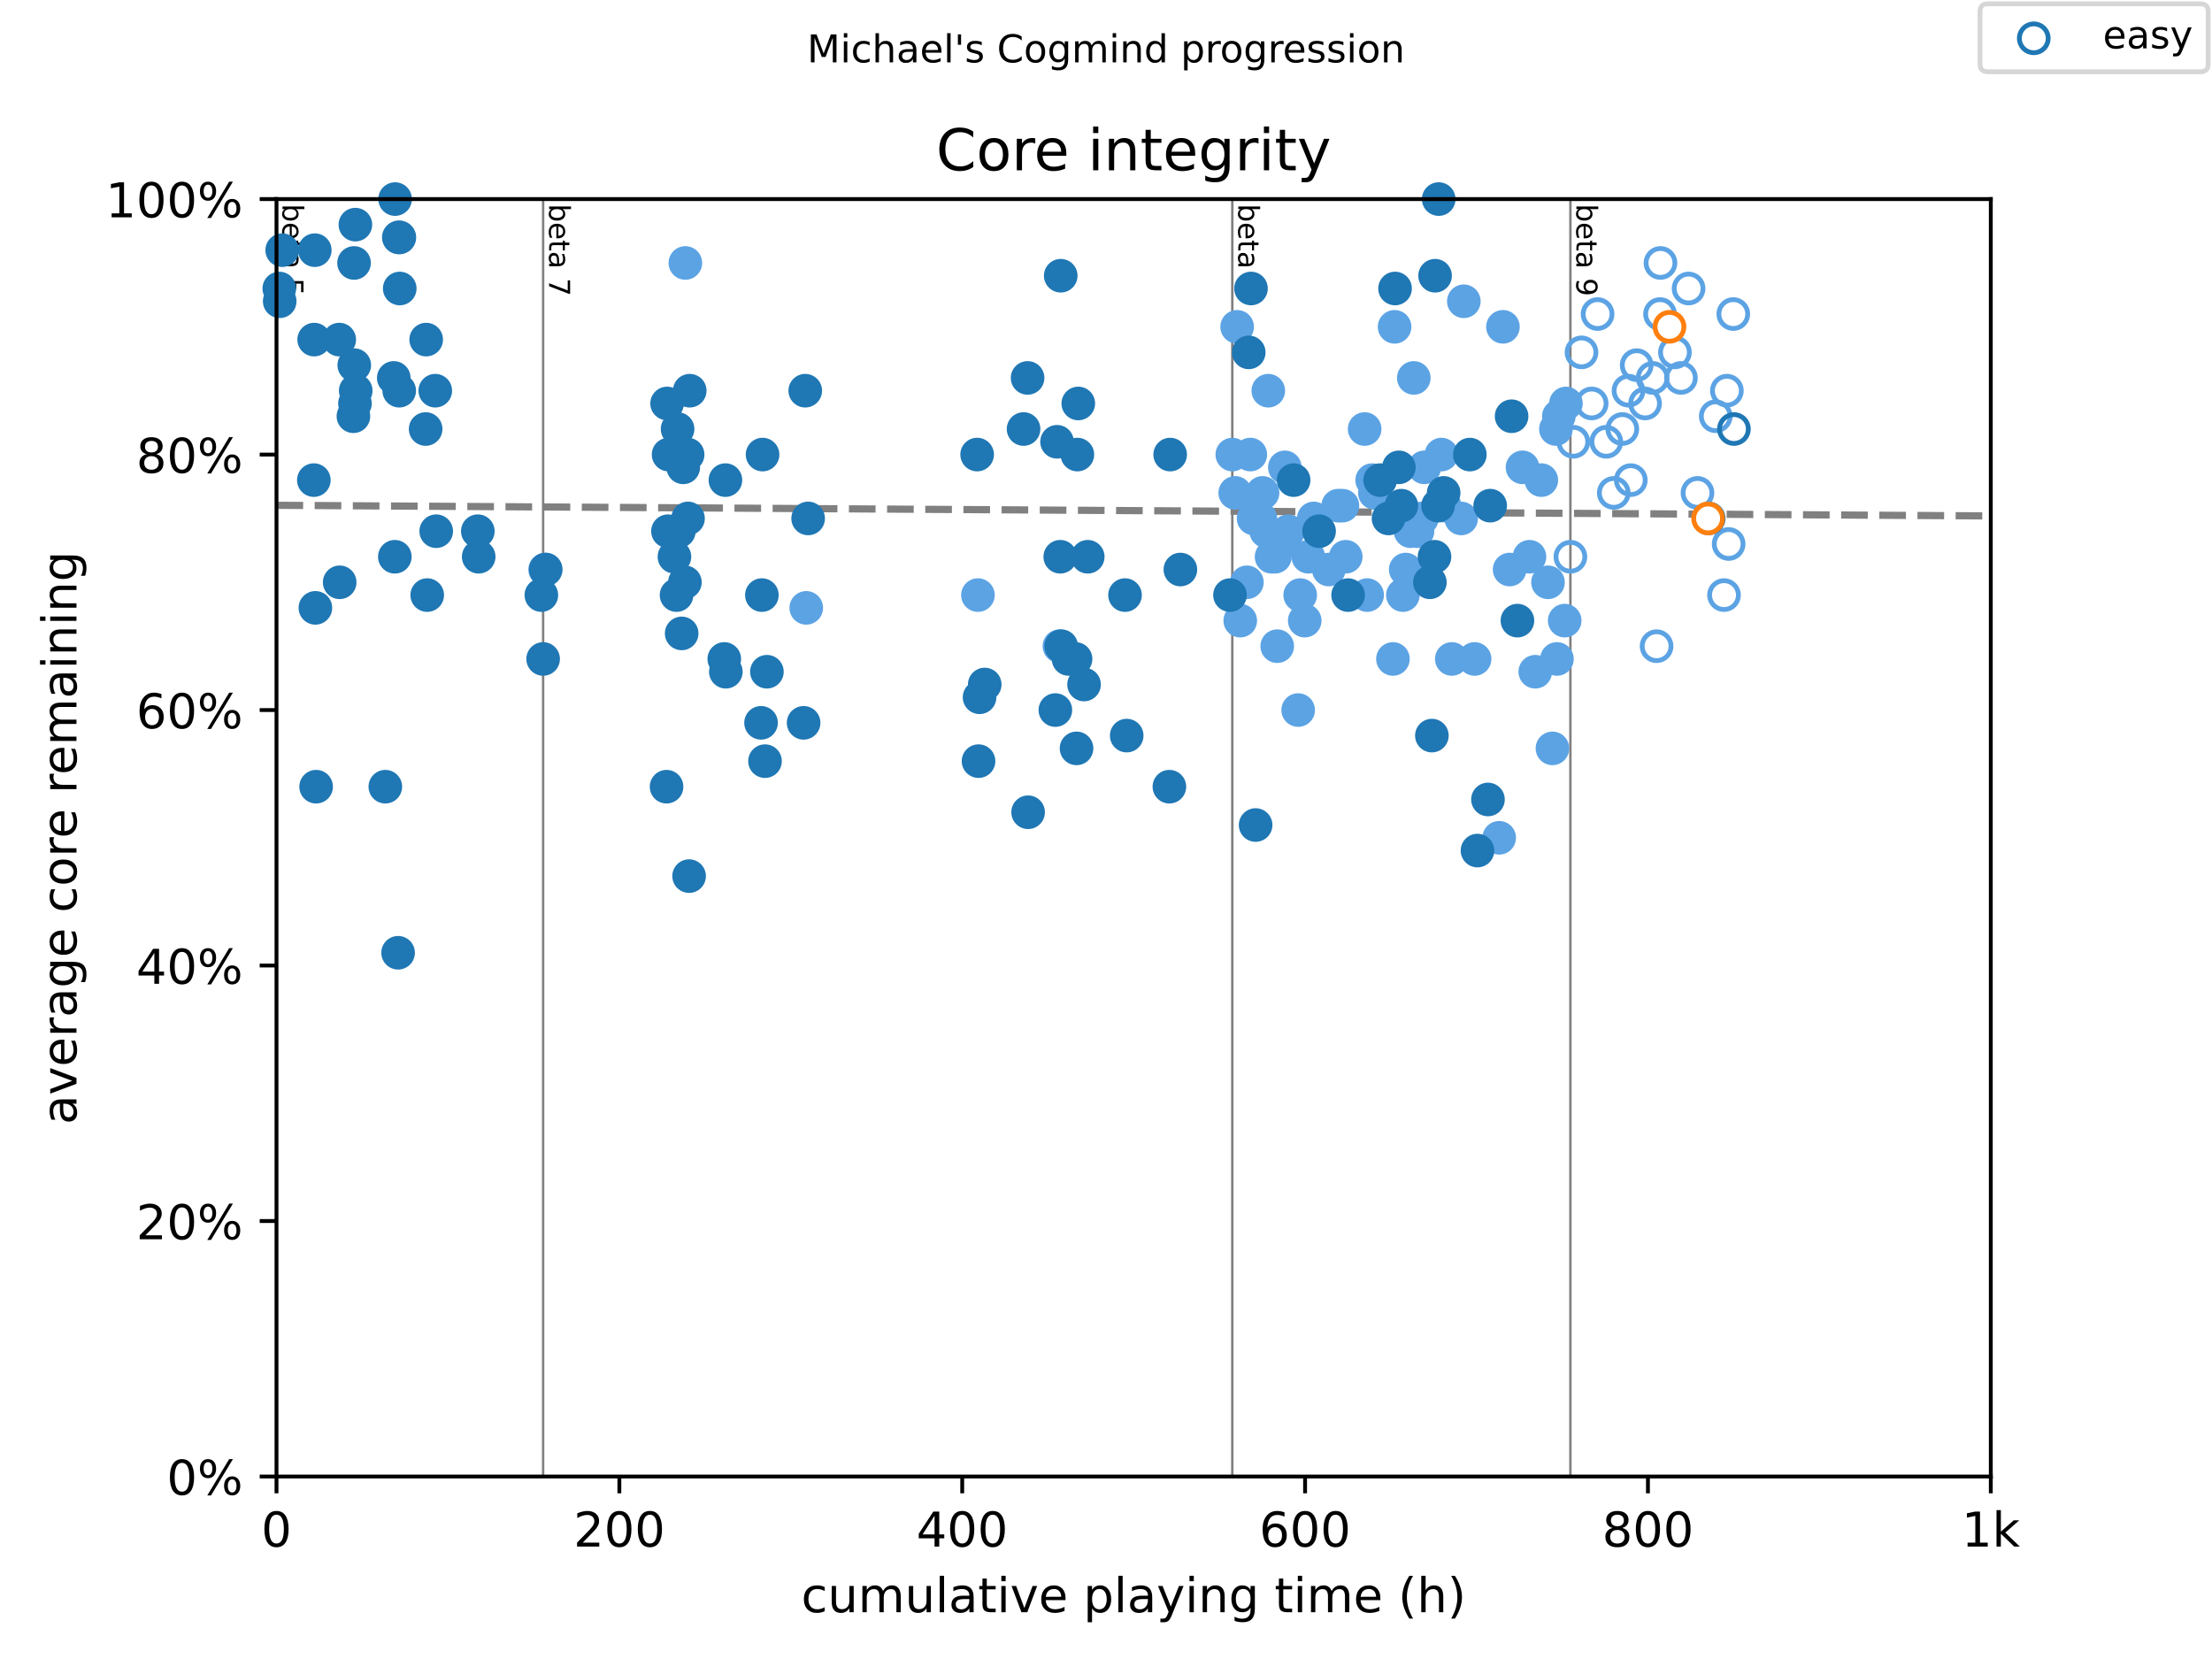
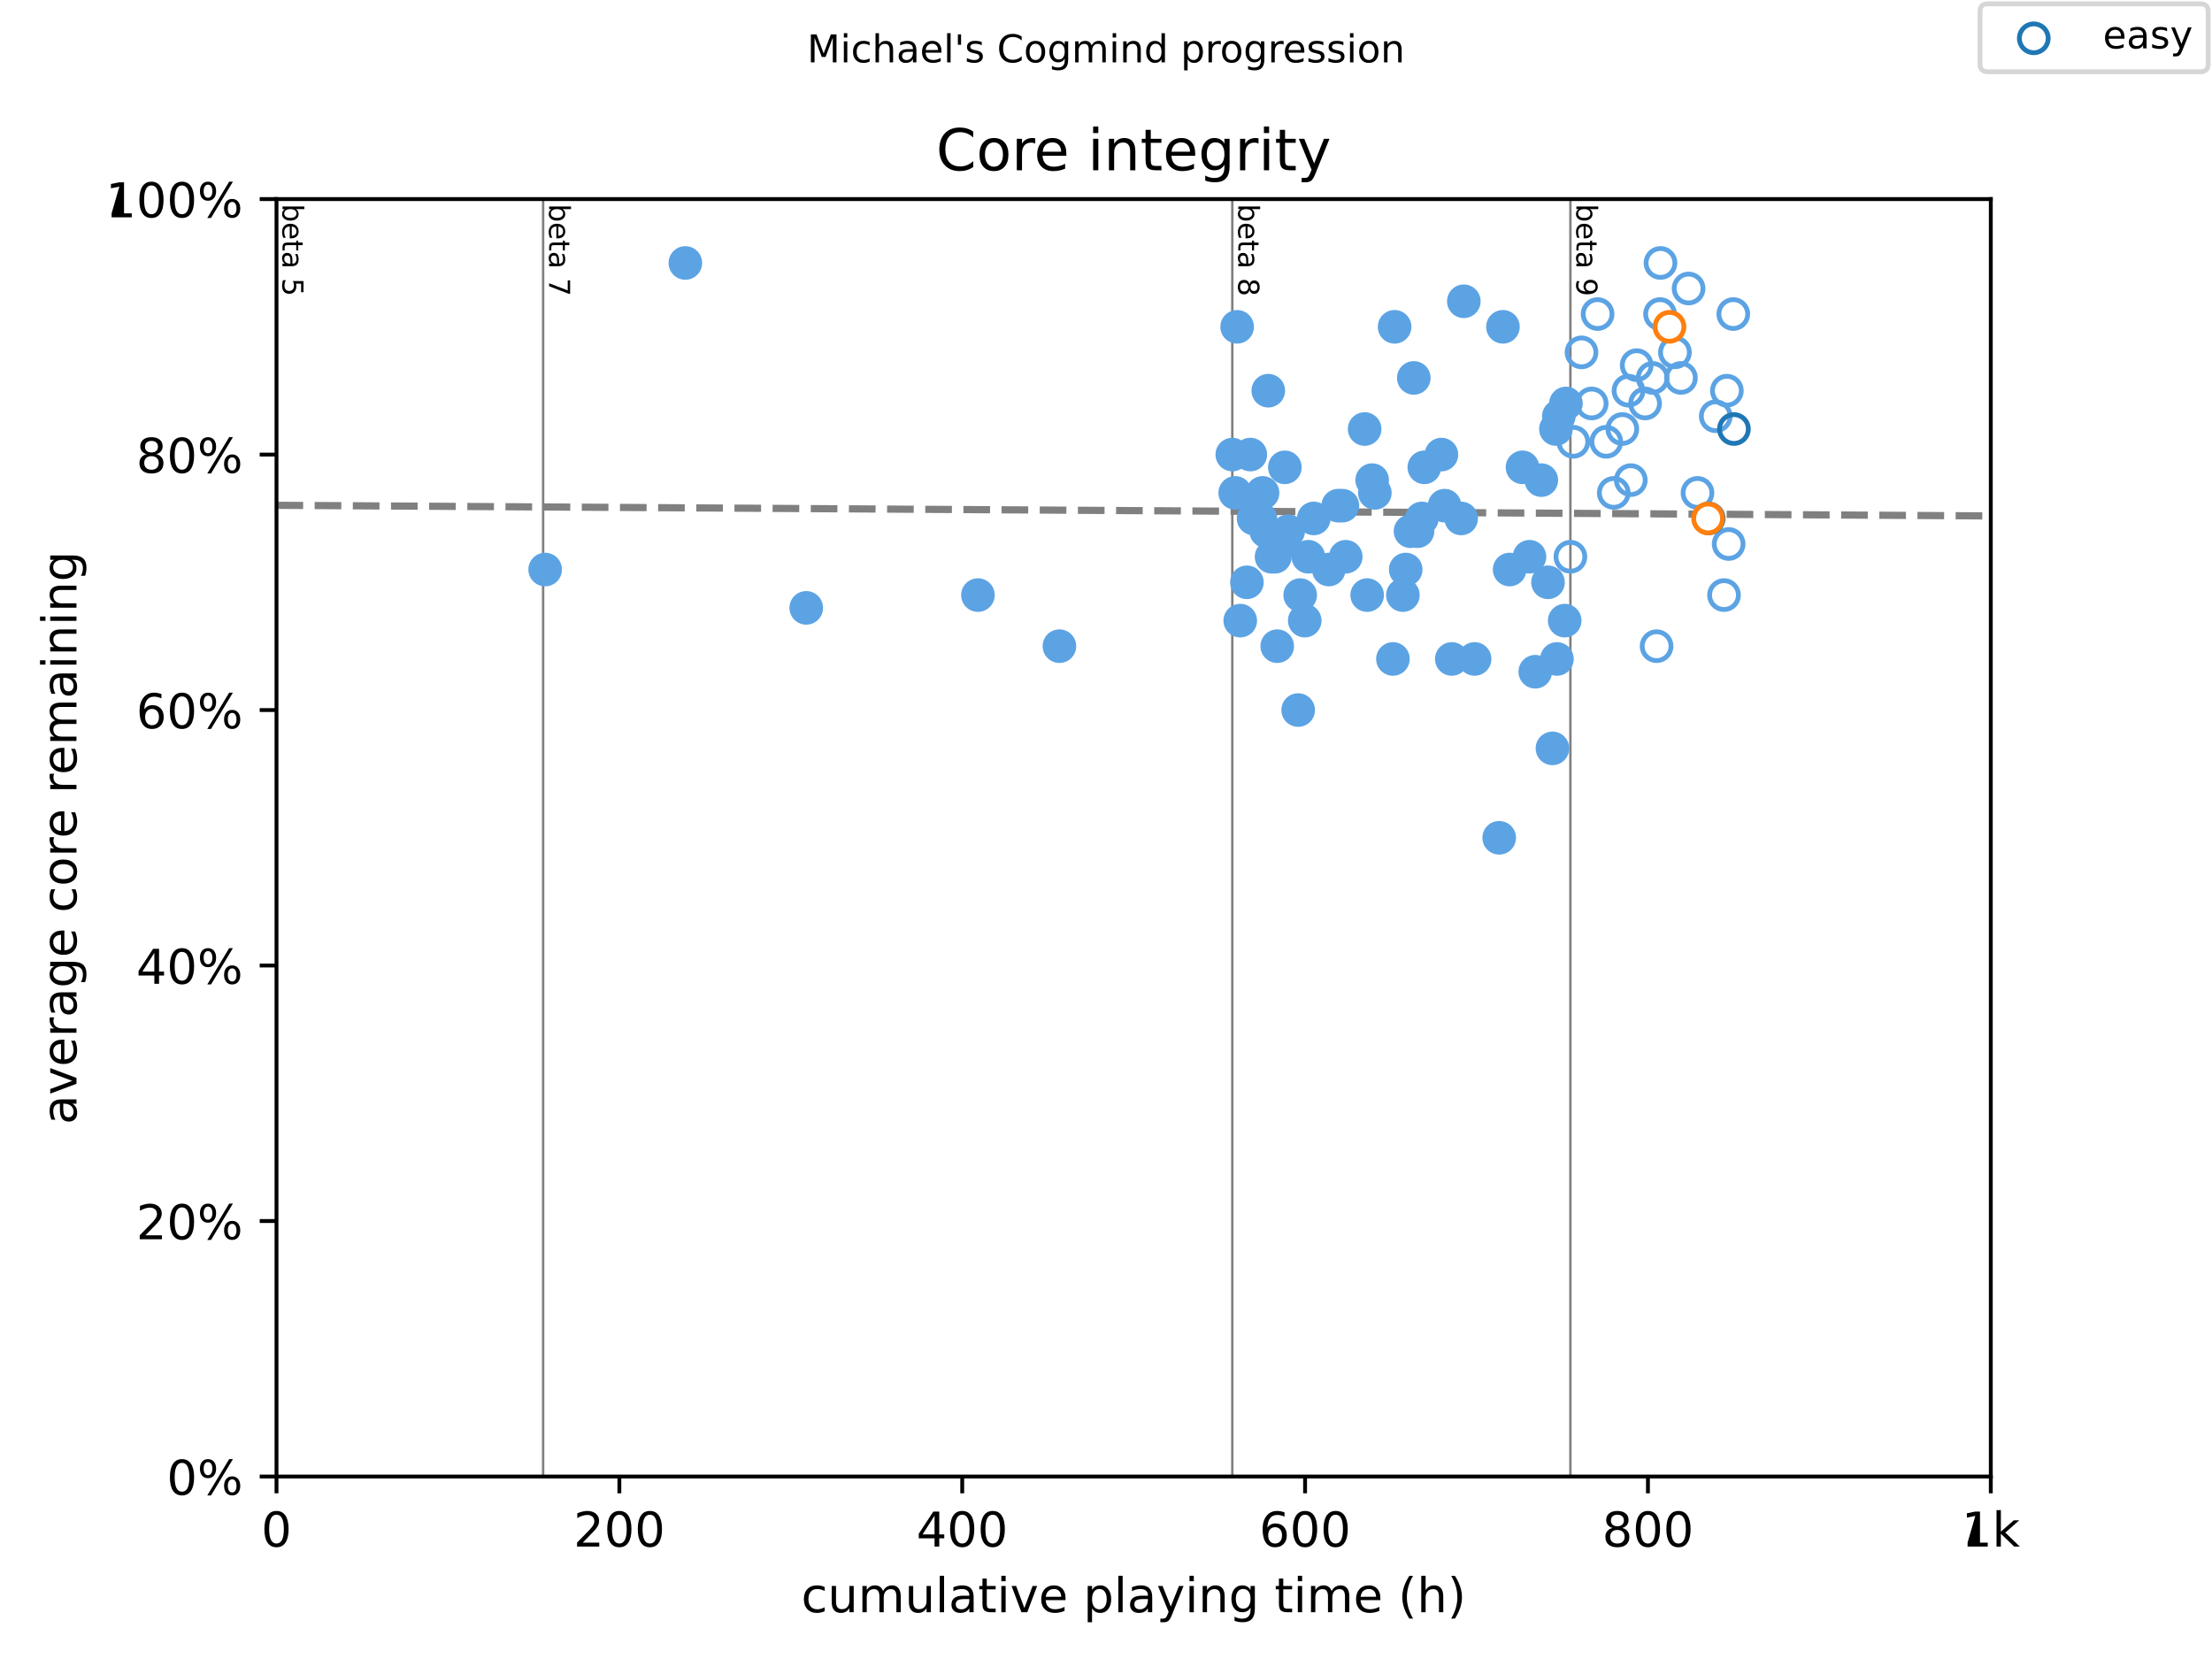
<svg xmlns="http://www.w3.org/2000/svg" xmlns:xlink="http://www.w3.org/1999/xlink" height="345.6pt" version="1.1" viewBox="0 0 460.8 345.6" width="460.8pt">
  <defs>
    <style type="text/css">
*{stroke-linecap:butt;stroke-linejoin:round;}
  </style>
  </defs>
  <g id="figure_1">
    <g id="patch_1">
      <path d="M 0 345.6  L 460.8 345.6  L 460.8 0  L 0 0  z " style="fill:#ffffff;" />
    </g>
    <g id="axes_1">
      <g id="patch_2">
        <path d="M 57.6 307.584  L 414.72 307.584  L 414.72 41.472  L 57.6 41.472  z " style="fill:#ffffff;" />
      </g>
      <g id="line2d_1">
        <path clip-path="url(#p21614b91d4)" d="M 57.6 105.263  L 414.72 107.479  " style="fill:none;stroke:#808080;stroke-dasharray:5.55,2.4;stroke-dashoffset:0;stroke-width:1.5;" />
      </g>
      <g id="line2d_2">
        <path clip-path="url(#p21614b91d4)" d="M 113.144 307.584  L 113.144 41.472  " style="fill:none;stroke:#808080;stroke-linecap:square;stroke-width:0.5;" />
      </g>
      <g id="line2d_3">
        <path clip-path="url(#p21614b91d4)" d="M 256.712 307.584  L 256.712 41.472  " style="fill:none;stroke:#808080;stroke-linecap:square;stroke-width:0.5;" />
      </g>
      <g id="line2d_4">
        <path clip-path="url(#p21614b91d4)" d="M 327.143 307.584  L 327.143 41.472  " style="fill:none;stroke:#808080;stroke-linecap:square;stroke-width:0.5;" />
      </g>
      <g id="text_1">
        <defs>
          <path d="M 48.688 27.297  Q 48.688 37.203 44.609 42.844  Q 40.531 48.484 33.406 48.484  Q 26.266 48.484 22.188 42.844  Q 18.109 37.203 18.109 27.297  Q 18.109 17.391 22.188 11.75  Q 26.266 6.109 33.406 6.109  Q 40.531 6.109 44.609 11.75  Q 48.688 17.391 48.688 27.297  z M 18.109 46.391  Q 20.953 51.266 25.266 53.625  Q 29.594 56 35.594 56  Q 45.562 56 51.781 48.094  Q 58.016 40.188 58.016 27.297  Q 58.016 14.406 51.781 6.484  Q 45.562 -1.422 35.594 -1.422  Q 29.594 -1.422 25.266 0.953  Q 20.953 3.328 18.109 8.203  L 18.109 0  L 9.078 0  L 9.078 75.984  L 18.109 75.984  z " id="DejaVuSans-98" />
          <path d="M 56.203 29.594  L 56.203 25.203  L 14.891 25.203  Q 15.484 15.922 20.484 11.062  Q 25.484 6.203 34.422 6.203  Q 39.594 6.203 44.453 7.469  Q 49.312 8.734 54.109 11.281  L 54.109 2.781  Q 49.266 0.734 44.188 -0.344  Q 39.109 -1.422 33.891 -1.422  Q 20.797 -1.422 13.156 6.188  Q 5.516 13.812 5.516 26.812  Q 5.516 40.234 12.766 48.109  Q 20.016 56 32.328 56  Q 43.359 56 49.781 48.891  Q 56.203 41.797 56.203 29.594  z M 47.219 32.234  Q 47.125 39.594 43.094 43.984  Q 39.062 48.391 32.422 48.391  Q 24.906 48.391 20.391 44.141  Q 15.875 39.891 15.188 32.172  z " id="DejaVuSans-101" />
          <path d="M 18.312 70.219  L 18.312 54.688  L 36.812 54.688  L 36.812 47.703  L 18.312 47.703  L 18.312 18.016  Q 18.312 11.328 20.141 9.422  Q 21.969 7.516 27.594 7.516  L 36.812 7.516  L 36.812 0  L 27.594 0  Q 17.188 0 13.234 3.875  Q 9.281 7.766 9.281 18.016  L 9.281 47.703  L 2.688 47.703  L 2.688 54.688  L 9.281 54.688  L 9.281 70.219  z " id="DejaVuSans-116" />
          <path d="M 34.281 27.484  Q 23.391 27.484 19.188 25  Q 14.984 22.516 14.984 16.5  Q 14.984 11.719 18.141 8.906  Q 21.297 6.109 26.703 6.109  Q 34.188 6.109 38.703 11.406  Q 43.219 16.703 43.219 25.484  L 43.219 27.484  z M 52.203 31.203  L 52.203 0  L 43.219 0  L 43.219 8.297  Q 40.141 3.328 35.547 0.953  Q 30.953 -1.422 24.312 -1.422  Q 15.922 -1.422 10.953 3.297  Q 6 8.016 6 15.922  Q 6 25.141 12.172 29.828  Q 18.359 34.516 30.609 34.516  L 43.219 34.516  L 43.219 35.406  Q 43.219 41.609 39.141 45  Q 35.062 48.391 27.688 48.391  Q 23 48.391 18.547 47.266  Q 14.109 46.141 10.016 43.891  L 10.016 52.203  Q 14.938 54.109 19.578 55.047  Q 24.219 56 28.609 56  Q 40.484 56 46.344 49.844  Q 52.203 43.703 52.203 31.203  z " id="DejaVuSans-97" />
          <path id="DejaVuSans-32" />
          <path d="M 10.797 72.906  L 49.516 72.906  L 49.516 64.594  L 19.828 64.594  L 19.828 46.734  Q 21.969 47.469 24.109 47.828  Q 26.266 48.188 28.422 48.188  Q 40.625 48.188 47.75 41.5  Q 54.891 34.812 54.891 23.391  Q 54.891 11.625 47.562 5.094  Q 40.234 -1.422 26.906 -1.422  Q 22.312 -1.422 17.547 -0.641  Q 12.797 0.141 7.719 1.703  L 7.719 11.625  Q 12.109 9.234 16.797 8.062  Q 21.484 6.891 26.703 6.891  Q 35.156 6.891 40.078 11.328  Q 45.016 15.766 45.016 23.391  Q 45.016 31 40.078 35.438  Q 35.156 39.891 26.703 39.891  Q 22.75 39.891 18.812 39.016  Q 14.891 38.141 10.797 36.281  z " id="DejaVuSans-53" />
        </defs>
        <g transform="translate(58.848 42.472)rotate(-270)scale(0.06 -0.06)">
          <use xlink:href="#DejaVuSans-98" />
          <use x="63.477" xlink:href="#DejaVuSans-101" />
          <use x="125" xlink:href="#DejaVuSans-116" />
          <use x="164.209" xlink:href="#DejaVuSans-97" />
          <use x="225.488" xlink:href="#DejaVuSans-32" />
          <use x="257.275" xlink:href="#DejaVuSans-53" />
        </g>
      </g>
      <g id="text_2">
        <defs>
          <path d="M 8.203 72.906  L 55.078 72.906  L 55.078 68.703  L 28.609 0  L 18.312 0  L 43.219 64.594  L 8.203 64.594  z " id="DejaVuSans-55" />
        </defs>
        <g transform="translate(114.392 42.472)rotate(-270)scale(0.06 -0.06)">
          <use xlink:href="#DejaVuSans-98" />
          <use x="63.477" xlink:href="#DejaVuSans-101" />
          <use x="125" xlink:href="#DejaVuSans-116" />
          <use x="164.209" xlink:href="#DejaVuSans-97" />
          <use x="225.488" xlink:href="#DejaVuSans-32" />
          <use x="257.275" xlink:href="#DejaVuSans-55" />
        </g>
      </g>
      <g id="text_3">
        <defs>
          <path d="M 31.781 34.625  Q 24.75 34.625 20.719 30.859  Q 16.703 27.094 16.703 20.516  Q 16.703 13.922 20.719 10.156  Q 24.75 6.391 31.781 6.391  Q 38.812 6.391 42.859 10.172  Q 46.922 13.969 46.922 20.516  Q 46.922 27.094 42.891 30.859  Q 38.875 34.625 31.781 34.625  z M 21.922 38.812  Q 15.578 40.375 12.031 44.719  Q 8.5 49.078 8.5 55.328  Q 8.5 64.062 14.719 69.141  Q 20.953 74.219 31.781 74.219  Q 42.672 74.219 48.875 69.141  Q 55.078 64.062 55.078 55.328  Q 55.078 49.078 51.531 44.719  Q 48 40.375 41.703 38.812  Q 48.828 37.156 52.797 32.312  Q 56.781 27.484 56.781 20.516  Q 56.781 9.906 50.312 4.234  Q 43.844 -1.422 31.781 -1.422  Q 19.734 -1.422 13.25 4.234  Q 6.781 9.906 6.781 20.516  Q 6.781 27.484 10.781 32.312  Q 14.797 37.156 21.922 38.812  z M 18.312 54.391  Q 18.312 48.734 21.844 45.562  Q 25.391 42.391 31.781 42.391  Q 38.141 42.391 41.719 45.562  Q 45.312 48.734 45.312 54.391  Q 45.312 60.062 41.719 63.234  Q 38.141 66.406 31.781 66.406  Q 25.391 66.406 21.844 63.234  Q 18.312 60.062 18.312 54.391  z " id="DejaVuSans-56" />
        </defs>
        <g transform="translate(257.96 42.472)rotate(-270)scale(0.06 -0.06)">
          <use xlink:href="#DejaVuSans-98" />
          <use x="63.477" xlink:href="#DejaVuSans-101" />
          <use x="125" xlink:href="#DejaVuSans-116" />
          <use x="164.209" xlink:href="#DejaVuSans-97" />
          <use x="225.488" xlink:href="#DejaVuSans-32" />
          <use x="257.275" xlink:href="#DejaVuSans-56" />
        </g>
      </g>
      <g id="text_4">
        <defs>
          <path d="M 10.984 1.516  L 10.984 10.5  Q 14.703 8.734 18.5 7.812  Q 22.312 6.891 25.984 6.891  Q 35.75 6.891 40.891 13.453  Q 46.047 20.016 46.781 33.406  Q 43.953 29.203 39.594 26.953  Q 35.25 24.703 29.984 24.703  Q 19.047 24.703 12.672 31.312  Q 6.297 37.938 6.297 49.422  Q 6.297 60.641 12.938 67.422  Q 19.578 74.219 30.609 74.219  Q 43.266 74.219 49.922 64.516  Q 56.594 54.828 56.594 36.375  Q 56.594 19.141 48.406 8.859  Q 40.234 -1.422 26.422 -1.422  Q 22.703 -1.422 18.891 -0.688  Q 15.094 0.047 10.984 1.516  z M 30.609 32.422  Q 37.25 32.422 41.125 36.953  Q 45.016 41.5 45.016 49.422  Q 45.016 57.281 41.125 61.844  Q 37.25 66.406 30.609 66.406  Q 23.969 66.406 20.094 61.844  Q 16.219 57.281 16.219 49.422  Q 16.219 41.5 20.094 36.953  Q 23.969 32.422 30.609 32.422  z " id="DejaVuSans-57" />
        </defs>
        <g transform="translate(328.391 42.472)rotate(-270)scale(0.06 -0.06)">
          <use xlink:href="#DejaVuSans-98" />
          <use x="63.477" xlink:href="#DejaVuSans-101" />
          <use x="125" xlink:href="#DejaVuSans-116" />
          <use x="164.209" xlink:href="#DejaVuSans-97" />
          <use x="225.488" xlink:href="#DejaVuSans-32" />
          <use x="257.275" xlink:href="#DejaVuSans-57" />
        </g>
      </g>
      <g id="PathCollection_1">
        <defs>
          <path d="M 0 3  C 0.796 3 1.559 2.684 2.121 2.121  C 2.684 1.559 3 0.796 3 0  C 3 -0.796 2.684 -1.559 2.121 -2.121  C 1.559 -2.684 0.796 -3 0 -3  C -0.796 -3 -1.559 -2.684 -2.121 -2.121  C -2.684 -1.559 -3 -0.796 -3 0  C -3 0.796 -2.684 1.559 -2.121 2.121  C -1.559 2.684 -0.796 3 0 3  z " id="C0_0_95fc890cac" />
        </defs>
        <use style="fill:none;stroke:#5ca3e4;" x="327.143" xlink:href="#C0_0_95fc890cac" y="115.983" />
        <use style="fill:none;stroke:#5ca3e4;" x="327.757" xlink:href="#C0_0_95fc890cac" y="92.033" />
        <use style="fill:none;stroke:#5ca3e4;" x="329.458" xlink:href="#C0_0_95fc890cac" y="73.405" />
        <use style="fill:none;stroke:#5ca3e4;" x="331.577" xlink:href="#C0_0_95fc890cac" y="84.05" />
        <use style="fill:none;stroke:#5ca3e4;" x="332.809" xlink:href="#C0_0_95fc890cac" y="65.422" />
        <use style="fill:none;stroke:#5ca3e4;" x="334.618" xlink:href="#C0_0_95fc890cac" y="92.033" />
        <use style="fill:none;stroke:#5ca3e4;" x="336.176" xlink:href="#C0_0_95fc890cac" y="102.678" />
        <use style="fill:none;stroke:#5ca3e4;" x="337.959" xlink:href="#C0_0_95fc890cac" y="89.372" />
        <use style="fill:none;stroke:#5ca3e4;" x="339.247" xlink:href="#C0_0_95fc890cac" y="81.389" />
        <use style="fill:none;stroke:#5ca3e4;" x="339.723" xlink:href="#C0_0_95fc890cac" y="100.017" />
        <use style="fill:none;stroke:#5ca3e4;" x="340.951" xlink:href="#C0_0_95fc890cac" y="76.067" />
        <use style="fill:none;stroke:#5ca3e4;" x="342.703" xlink:href="#C0_0_95fc890cac" y="84.05" />
        <use style="fill:none;stroke:#5ca3e4;" x="344.277" xlink:href="#C0_0_95fc890cac" y="78.728" />
        <use style="fill:none;stroke:#5ca3e4;" x="345.1" xlink:href="#C0_0_95fc890cac" y="134.611" />
        <use style="fill:none;stroke:#5ca3e4;" x="345.816" xlink:href="#C0_0_95fc890cac" y="65.422" />
        <use style="fill:none;stroke:#5ca3e4;" x="345.909" xlink:href="#C0_0_95fc890cac" y="54.778" />
        <use style="fill:none;stroke:#5ca3e4;" x="348.922" xlink:href="#C0_0_95fc890cac" y="73.405" />
        <use style="fill:none;stroke:#5ca3e4;" x="350.17" xlink:href="#C0_0_95fc890cac" y="78.728" />
        <use style="fill:none;stroke:#5ca3e4;" x="351.767" xlink:href="#C0_0_95fc890cac" y="60.1" />
        <use style="fill:none;stroke:#5ca3e4;" x="353.618" xlink:href="#C0_0_95fc890cac" y="102.678" />
        <use style="fill:none;stroke:#5ca3e4;" x="357.421" xlink:href="#C0_0_95fc890cac" y="86.711" />
        <use style="fill:none;stroke:#5ca3e4;" x="359.142" xlink:href="#C0_0_95fc890cac" y="123.967" />
        <use style="fill:none;stroke:#5ca3e4;" x="359.741" xlink:href="#C0_0_95fc890cac" y="81.389" />
        <use style="fill:none;stroke:#5ca3e4;" x="360.111" xlink:href="#C0_0_95fc890cac" y="113.322" />
        <use style="fill:none;stroke:#5ca3e4;" x="361.076" xlink:href="#C0_0_95fc890cac" y="65.422" />
      </g>
      <g id="PathCollection_2">
        <defs>
          <path d="M 0 3  C 0.796 3 1.559 2.684 2.121 2.121  C 2.684 1.559 3 0.796 3 0  C 3 -0.796 2.684 -1.559 2.121 -2.121  C 1.559 -2.684 0.796 -3 0 -3  C -0.796 -3 -1.559 -2.684 -2.121 -2.121  C -2.684 -1.559 -3 -0.796 -3 0  C -3 0.796 -2.684 1.559 -2.121 2.121  C -1.559 2.684 -0.796 3 0 3  z " id="C1_0_f1b45b8cfa" />
        </defs>
        <use style="fill:none;stroke:#1f77b4;" x="355.957" xlink:href="#C1_0_f1b45b8cfa" y="108" />
        <use style="fill:none;stroke:#1f77b4;" x="361.208" xlink:href="#C1_0_f1b45b8cfa" y="89.372" />
      </g>
      <g id="PathCollection_3">
        <defs>
          <path d="M 0 3  C 0.796 3 1.559 2.684 2.121 2.121  C 2.684 1.559 3 0.796 3 0  C 3 -0.796 2.684 -1.559 2.121 -2.121  C 1.559 -2.684 0.796 -3 0 -3  C -0.796 -3 -1.559 -2.684 -2.121 -2.121  C -2.684 -1.559 -3 -0.796 -3 0  C -3 0.796 -2.684 1.559 -2.121 2.121  C -1.559 2.684 -0.796 3 0 3  z " id="m0e980fe764" style="stroke:#ff7f0e;" />
        </defs>
        <g>
          <use style="fill:#ffffff;stroke:#ff7f0e;" x="347.786" xlink:href="#m0e980fe764" y="68.083" />
          <use style="fill:#ffffff;stroke:#ff7f0e;" x="355.829" xlink:href="#m0e980fe764" y="108" />
        </g>
      </g>
      <g id="PathCollection_4">
        <defs>
          <path d="M 0 3  C 0.796 3 1.559 2.684 2.121 2.121  C 2.684 1.559 3 0.796 3 0  C 3 -0.796 2.684 -1.559 2.121 -2.121  C 1.559 -2.684 0.796 -3 0 -3  C -0.796 -3 -1.559 -2.684 -2.121 -2.121  C -2.684 -1.559 -3 -0.796 -3 0  C -3 0.796 -2.684 1.559 -2.121 2.121  C -1.559 2.684 -0.796 3 0 3  z " id="m995bfb07a7" style="stroke:#5ca3e4;" />
        </defs>
        <g>
          <use style="fill:#5ca3e4;stroke:#5ca3e4;" x="113.567" xlink:href="#m995bfb07a7" y="118.644" />
          <use style="fill:#5ca3e4;stroke:#5ca3e4;" x="142.773" xlink:href="#m995bfb07a7" y="54.778" />
          <use style="fill:#5ca3e4;stroke:#5ca3e4;" x="167.956" xlink:href="#m995bfb07a7" y="126.628" />
          <use style="fill:#5ca3e4;stroke:#5ca3e4;" x="203.722" xlink:href="#m995bfb07a7" y="123.967" />
          <use style="fill:#5ca3e4;stroke:#5ca3e4;" x="220.697" xlink:href="#m995bfb07a7" y="134.611" />
          <use style="fill:#5ca3e4;stroke:#5ca3e4;" x="256.712" xlink:href="#m995bfb07a7" y="94.694" />
          <use style="fill:#5ca3e4;stroke:#5ca3e4;" x="257.319" xlink:href="#m995bfb07a7" y="102.678" />
          <use style="fill:#5ca3e4;stroke:#5ca3e4;" x="257.718" xlink:href="#m995bfb07a7" y="68.083" />
          <use style="fill:#5ca3e4;stroke:#5ca3e4;" x="258.367" xlink:href="#m995bfb07a7" y="129.289" />
          <use style="fill:#5ca3e4;stroke:#5ca3e4;" x="259.754" xlink:href="#m995bfb07a7" y="121.306" />
          <use style="fill:#5ca3e4;stroke:#5ca3e4;" x="260.462" xlink:href="#m995bfb07a7" y="94.694" />
          <use style="fill:#5ca3e4;stroke:#5ca3e4;" x="261.141" xlink:href="#m995bfb07a7" y="108" />
          <use style="fill:#5ca3e4;stroke:#5ca3e4;" x="262.557" xlink:href="#m995bfb07a7" y="108" />
          <use style="fill:#5ca3e4;stroke:#5ca3e4;" x="263.015" xlink:href="#m995bfb07a7" y="102.678" />
          <use style="fill:#5ca3e4;stroke:#5ca3e4;" x="263.777" xlink:href="#m995bfb07a7" y="110.661" />
          <use style="fill:#5ca3e4;stroke:#5ca3e4;" x="264.206" xlink:href="#m995bfb07a7" y="81.389" />
          <use style="fill:#5ca3e4;stroke:#5ca3e4;" x="264.89" xlink:href="#m995bfb07a7" y="115.983" />
          <use style="fill:#5ca3e4;stroke:#5ca3e4;" x="265.587" xlink:href="#m995bfb07a7" y="115.983" />
          <use style="fill:#5ca3e4;stroke:#5ca3e4;" x="266.069" xlink:href="#m995bfb07a7" y="134.611" />
          <use style="fill:#5ca3e4;stroke:#5ca3e4;" x="266.515" xlink:href="#m995bfb07a7" y="113.322" />
          <use style="fill:#5ca3e4;stroke:#5ca3e4;" x="267.658" xlink:href="#m995bfb07a7" y="97.356" />
          <use style="fill:#5ca3e4;stroke:#5ca3e4;" x="268.354" xlink:href="#m995bfb07a7" y="110.661" />
          <use style="fill:#5ca3e4;stroke:#5ca3e4;" x="270.432" xlink:href="#m995bfb07a7" y="147.917" />
          <use style="fill:#5ca3e4;stroke:#5ca3e4;" x="270.854" xlink:href="#m995bfb07a7" y="123.967" />
          <use style="fill:#5ca3e4;stroke:#5ca3e4;" x="271.801" xlink:href="#m995bfb07a7" y="129.289" />
          <use style="fill:#5ca3e4;stroke:#5ca3e4;" x="272.551" xlink:href="#m995bfb07a7" y="115.983" />
          <use style="fill:#5ca3e4;stroke:#5ca3e4;" x="273.687" xlink:href="#m995bfb07a7" y="108" />
          <use style="fill:#5ca3e4;stroke:#5ca3e4;" x="276.812" xlink:href="#m995bfb07a7" y="118.644" />
          <use style="fill:#5ca3e4;stroke:#5ca3e4;" x="278.77" xlink:href="#m995bfb07a7" y="105.339" />
          <use style="fill:#5ca3e4;stroke:#5ca3e4;" x="279.657" xlink:href="#m995bfb07a7" y="105.339" />
          <use style="fill:#5ca3e4;stroke:#5ca3e4;" x="280.342" xlink:href="#m995bfb07a7" y="115.983" />
          <use style="fill:#5ca3e4;stroke:#5ca3e4;" x="284.282" xlink:href="#m995bfb07a7" y="89.372" />
          <use style="fill:#5ca3e4;stroke:#5ca3e4;" x="284.806" xlink:href="#m995bfb07a7" y="123.967" />
          <use style="fill:#5ca3e4;stroke:#5ca3e4;" x="285.847" xlink:href="#m995bfb07a7" y="100.017" />
          <use style="fill:#5ca3e4;stroke:#5ca3e4;" x="286.407" xlink:href="#m995bfb07a7" y="102.678" />
          <use style="fill:#5ca3e4;stroke:#5ca3e4;" x="290.174" xlink:href="#m995bfb07a7" y="137.272" />
          <use style="fill:#5ca3e4;stroke:#5ca3e4;" x="290.52" xlink:href="#m995bfb07a7" y="68.083" />
          <use style="fill:#5ca3e4;stroke:#5ca3e4;" x="292.246" xlink:href="#m995bfb07a7" y="123.967" />
          <use style="fill:#5ca3e4;stroke:#5ca3e4;" x="292.835" xlink:href="#m995bfb07a7" y="118.644" />
          <use style="fill:#5ca3e4;stroke:#5ca3e4;" x="293.835" xlink:href="#m995bfb07a7" y="110.661" />
          <use style="fill:#5ca3e4;stroke:#5ca3e4;" x="294.519" xlink:href="#m995bfb07a7" y="78.728" />
          <use style="fill:#5ca3e4;stroke:#5ca3e4;" x="295.293" xlink:href="#m995bfb07a7" y="110.661" />
          <use style="fill:#5ca3e4;stroke:#5ca3e4;" x="296.198" xlink:href="#m995bfb07a7" y="108" />
          <use style="fill:#5ca3e4;stroke:#5ca3e4;" x="296.71" xlink:href="#m995bfb07a7" y="97.356" />
          <use style="fill:#5ca3e4;stroke:#5ca3e4;" x="300.275" xlink:href="#m995bfb07a7" y="94.694" />
          <use style="fill:#5ca3e4;stroke:#5ca3e4;" x="300.93" xlink:href="#m995bfb07a7" y="105.339" />
          <use style="fill:#5ca3e4;stroke:#5ca3e4;" x="302.436" xlink:href="#m995bfb07a7" y="137.272" />
          <use style="fill:#5ca3e4;stroke:#5ca3e4;" x="304.388" xlink:href="#m995bfb07a7" y="108" />
          <use style="fill:#5ca3e4;stroke:#5ca3e4;" x="304.941" xlink:href="#m995bfb07a7" y="62.761" />
          <use style="fill:#5ca3e4;stroke:#5ca3e4;" x="307.185" xlink:href="#m995bfb07a7" y="137.272" />
          <use style="fill:#5ca3e4;stroke:#5ca3e4;" x="312.31" xlink:href="#m995bfb07a7" y="174.528" />
          <use style="fill:#5ca3e4;stroke:#5ca3e4;" x="313.09" xlink:href="#m995bfb07a7" y="68.083" />
          <use style="fill:#5ca3e4;stroke:#5ca3e4;" x="314.482" xlink:href="#m995bfb07a7" y="118.644" />
          <use style="fill:#5ca3e4;stroke:#5ca3e4;" x="317.167" xlink:href="#m995bfb07a7" y="97.356" />
          <use style="fill:#5ca3e4;stroke:#5ca3e4;" x="318.619" xlink:href="#m995bfb07a7" y="115.983" />
          <use style="fill:#5ca3e4;stroke:#5ca3e4;" x="319.827" xlink:href="#m995bfb07a7" y="139.933" />
          <use style="fill:#5ca3e4;stroke:#5ca3e4;" x="321.083" xlink:href="#m995bfb07a7" y="100.017" />
          <use style="fill:#5ca3e4;stroke:#5ca3e4;" x="322.476" xlink:href="#m995bfb07a7" y="121.306" />
          <use style="fill:#5ca3e4;stroke:#5ca3e4;" x="323.404" xlink:href="#m995bfb07a7" y="155.9" />
          <use style="fill:#5ca3e4;stroke:#5ca3e4;" x="324.125" xlink:href="#m995bfb07a7" y="89.372" />
          <use style="fill:#5ca3e4;stroke:#5ca3e4;" x="324.339" xlink:href="#m995bfb07a7" y="137.272" />
          <use style="fill:#5ca3e4;stroke:#5ca3e4;" x="324.732" xlink:href="#m995bfb07a7" y="86.711" />
          <use style="fill:#5ca3e4;stroke:#5ca3e4;" x="325.958" xlink:href="#m995bfb07a7" y="129.289" />
          <use style="fill:#5ca3e4;stroke:#5ca3e4;" x="326.214" xlink:href="#m995bfb07a7" y="84.05" />
        </g>
      </g>
      <g id="PathCollection_5">
        <defs>
-           <path d="M 0 3  C 0.796 3 1.559 2.684 2.121 2.121  C 2.684 1.559 3 0.796 3 0  C 3 -0.796 2.684 -1.559 2.121 -2.121  C 1.559 -2.684 0.796 -3 0 -3  C -0.796 -3 -1.559 -2.684 -2.121 -2.121  C -2.684 -1.559 -3 -0.796 -3 0  C -3 0.796 -2.684 1.559 -2.121 2.121  C -1.559 2.684 -0.796 3 0 3  z " id="m4e76105c97" style="stroke:#1f77b4;" />
-         </defs>
+           </defs>
        <g>
          <use style="fill:#1f77b4;stroke:#1f77b4;" x="58.183" xlink:href="#m4e76105c97" y="60.1" />
          <use style="fill:#1f77b4;stroke:#1f77b4;" x="58.267" xlink:href="#m4e76105c97" y="62.761" />
          <use style="fill:#1f77b4;stroke:#1f77b4;" x="58.79" xlink:href="#m4e76105c97" y="52.116" />
          <use style="fill:#1f77b4;stroke:#1f77b4;" x="65.379" xlink:href="#m4e76105c97" y="100.017" />
          <use style="fill:#1f77b4;stroke:#1f77b4;" x="65.451" xlink:href="#m4e76105c97" y="70.744" />
          <use style="fill:#1f77b4;stroke:#1f77b4;" x="65.576" xlink:href="#m4e76105c97" y="52.116" />
          <use style="fill:#1f77b4;stroke:#1f77b4;" x="65.701" xlink:href="#m4e76105c97" y="126.628" />
          <use style="fill:#1f77b4;stroke:#1f77b4;" x="65.855" xlink:href="#m4e76105c97" y="163.884" />
          <use style="fill:#1f77b4;stroke:#1f77b4;" x="70.671" xlink:href="#m4e76105c97" y="70.744" />
          <use style="fill:#1f77b4;stroke:#1f77b4;" x="70.76" xlink:href="#m4e76105c97" y="121.306" />
          <use style="fill:#1f77b4;stroke:#1f77b4;" x="73.623" xlink:href="#m4e76105c97" y="86.711" />
          <use style="fill:#1f77b4;stroke:#1f77b4;" x="73.754" xlink:href="#m4e76105c97" y="54.778" />
          <use style="fill:#1f77b4;stroke:#1f77b4;" x="73.801" xlink:href="#m4e76105c97" y="76.067" />
          <use style="fill:#1f77b4;stroke:#1f77b4;" x="73.944" xlink:href="#m4e76105c97" y="84.05" />
          <use style="fill:#1f77b4;stroke:#1f77b4;" x="74.033" xlink:href="#m4e76105c97" y="46.794" />
          <use style="fill:#1f77b4;stroke:#1f77b4;" x="74.105" xlink:href="#m4e76105c97" y="81.389" />
          <use style="fill:#1f77b4;stroke:#1f77b4;" x="80.271" xlink:href="#m4e76105c97" y="163.884" />
          <use style="fill:#1f77b4;stroke:#1f77b4;" x="82.027" xlink:href="#m4e76105c97" y="78.728" />
          <use style="fill:#1f77b4;stroke:#1f77b4;" x="82.253" xlink:href="#m4e76105c97" y="115.983" />
          <use style="fill:#1f77b4;stroke:#1f77b4;" x="82.307" xlink:href="#m4e76105c97" y="41.472" />
          <use style="fill:#1f77b4;stroke:#1f77b4;" x="82.932" xlink:href="#m4e76105c97" y="198.478" />
          <use style="fill:#1f77b4;stroke:#1f77b4;" x="83.081" xlink:href="#m4e76105c97" y="49.455" />
          <use style="fill:#1f77b4;stroke:#1f77b4;" x="83.164" xlink:href="#m4e76105c97" y="81.389" />
          <use style="fill:#1f77b4;stroke:#1f77b4;" x="83.194" xlink:href="#m4e76105c97" y="49.455" />
          <use style="fill:#1f77b4;stroke:#1f77b4;" x="83.271" xlink:href="#m4e76105c97" y="60.1" />
          <use style="fill:#1f77b4;stroke:#1f77b4;" x="88.669" xlink:href="#m4e76105c97" y="89.372" />
          <use style="fill:#1f77b4;stroke:#1f77b4;" x="88.783" xlink:href="#m4e76105c97" y="70.744" />
          <use style="fill:#1f77b4;stroke:#1f77b4;" x="88.997" xlink:href="#m4e76105c97" y="123.967" />
          <use style="fill:#1f77b4;stroke:#1f77b4;" x="90.675" xlink:href="#m4e76105c97" y="81.389" />
          <use style="fill:#1f77b4;stroke:#1f77b4;" x="90.872" xlink:href="#m4e76105c97" y="110.661" />
          <use style="fill:#1f77b4;stroke:#1f77b4;" x="99.538" xlink:href="#m4e76105c97" y="110.661" />
          <use style="fill:#1f77b4;stroke:#1f77b4;" x="99.722" xlink:href="#m4e76105c97" y="115.983" />
          <use style="fill:#1f77b4;stroke:#1f77b4;" x="112.775" xlink:href="#m4e76105c97" y="123.967" />
          <use style="fill:#1f77b4;stroke:#1f77b4;" x="113.144" xlink:href="#m4e76105c97" y="137.272" />
          <use style="fill:#1f77b4;stroke:#1f77b4;" x="113.686" xlink:href="#m4e76105c97" y="118.644" />
          <use style="fill:#1f77b4;stroke:#1f77b4;" x="138.857" xlink:href="#m4e76105c97" y="163.884" />
          <use style="fill:#1f77b4;stroke:#1f77b4;" x="138.97" xlink:href="#m4e76105c97" y="84.05" />
          <use style="fill:#1f77b4;stroke:#1f77b4;" x="139.148" xlink:href="#m4e76105c97" y="110.661" />
          <use style="fill:#1f77b4;stroke:#1f77b4;" x="139.279" xlink:href="#m4e76105c97" y="94.694" />
          <use style="fill:#1f77b4;stroke:#1f77b4;" x="140.499" xlink:href="#m4e76105c97" y="115.983" />
          <use style="fill:#1f77b4;stroke:#1f77b4;" x="140.934" xlink:href="#m4e76105c97" y="123.967" />
          <use style="fill:#1f77b4;stroke:#1f77b4;" x="141.154" xlink:href="#m4e76105c97" y="89.372" />
          <use style="fill:#1f77b4;stroke:#1f77b4;" x="141.416" xlink:href="#m4e76105c97" y="110.661" />
          <use style="fill:#1f77b4;stroke:#1f77b4;" x="142.005" xlink:href="#m4e76105c97" y="131.95" />
          <use style="fill:#1f77b4;stroke:#1f77b4;" x="142.333" xlink:href="#m4e76105c97" y="97.356" />
          <use style="fill:#1f77b4;stroke:#1f77b4;" x="142.678" xlink:href="#m4e76105c97" y="121.306" />
          <use style="fill:#1f77b4;stroke:#1f77b4;" x="143.243" xlink:href="#m4e76105c97" y="94.694" />
          <use style="fill:#1f77b4;stroke:#1f77b4;" x="143.327" xlink:href="#m4e76105c97" y="108" />
          <use style="fill:#1f77b4;stroke:#1f77b4;" x="143.553" xlink:href="#m4e76105c97" y="182.511" />
          <use style="fill:#1f77b4;stroke:#1f77b4;" x="143.684" xlink:href="#m4e76105c97" y="81.389" />
          <use style="fill:#1f77b4;stroke:#1f77b4;" x="150.88" xlink:href="#m4e76105c97" y="137.272" />
          <use style="fill:#1f77b4;stroke:#1f77b4;" x="151.118" xlink:href="#m4e76105c97" y="100.017" />
          <use style="fill:#1f77b4;stroke:#1f77b4;" x="151.207" xlink:href="#m4e76105c97" y="139.933" />
          <use style="fill:#1f77b4;stroke:#1f77b4;" x="158.54" xlink:href="#m4e76105c97" y="150.578" />
          <use style="fill:#1f77b4;stroke:#1f77b4;" x="158.713" xlink:href="#m4e76105c97" y="123.967" />
          <use style="fill:#1f77b4;stroke:#1f77b4;" x="158.855" xlink:href="#m4e76105c97" y="94.694" />
          <use style="fill:#1f77b4;stroke:#1f77b4;" x="159.367" xlink:href="#m4e76105c97" y="158.561" />
          <use style="fill:#1f77b4;stroke:#1f77b4;" x="159.76" xlink:href="#m4e76105c97" y="139.933" />
          <use style="fill:#1f77b4;stroke:#1f77b4;" x="167.408" xlink:href="#m4e76105c97" y="150.578" />
          <use style="fill:#1f77b4;stroke:#1f77b4;" x="167.748" xlink:href="#m4e76105c97" y="81.389" />
          <use style="fill:#1f77b4;stroke:#1f77b4;" x="168.349" xlink:href="#m4e76105c97" y="108" />
          <use style="fill:#1f77b4;stroke:#1f77b4;" x="203.555" xlink:href="#m4e76105c97" y="94.694" />
          <use style="fill:#1f77b4;stroke:#1f77b4;" x="203.847" xlink:href="#m4e76105c97" y="158.561" />
          <use style="fill:#1f77b4;stroke:#1f77b4;" x="204.061" xlink:href="#m4e76105c97" y="145.256" />
          <use style="fill:#1f77b4;stroke:#1f77b4;" x="205.138" xlink:href="#m4e76105c97" y="142.595" />
          <use style="fill:#1f77b4;stroke:#1f77b4;" x="213.227" xlink:href="#m4e76105c97" y="89.372" />
          <use style="fill:#1f77b4;stroke:#1f77b4;" x="214.066" xlink:href="#m4e76105c97" y="78.728" />
          <use style="fill:#1f77b4;stroke:#1f77b4;" x="214.173" xlink:href="#m4e76105c97" y="169.206" />
          <use style="fill:#1f77b4;stroke:#1f77b4;" x="219.852" xlink:href="#m4e76105c97" y="147.917" />
          <use style="fill:#1f77b4;stroke:#1f77b4;" x="220.203" xlink:href="#m4e76105c97" y="92.033" />
          <use style="fill:#1f77b4;stroke:#1f77b4;" x="220.869" xlink:href="#m4e76105c97" y="115.983" />
          <use style="fill:#1f77b4;stroke:#1f77b4;" x="220.97" xlink:href="#m4e76105c97" y="57.439" />
          <use style="fill:#1f77b4;stroke:#1f77b4;" x="221.072" xlink:href="#m4e76105c97" y="134.611" />
          <use style="fill:#1f77b4;stroke:#1f77b4;" x="222.601" xlink:href="#m4e76105c97" y="137.272" />
          <use style="fill:#1f77b4;stroke:#1f77b4;" x="224.06" xlink:href="#m4e76105c97" y="137.272" />
          <use style="fill:#1f77b4;stroke:#1f77b4;" x="224.262" xlink:href="#m4e76105c97" y="155.9" />
          <use style="fill:#1f77b4;stroke:#1f77b4;" x="224.435" xlink:href="#m4e76105c97" y="94.694" />
          <use style="fill:#1f77b4;stroke:#1f77b4;" x="224.625" xlink:href="#m4e76105c97" y="84.05" />
          <use style="fill:#1f77b4;stroke:#1f77b4;" x="225.827" xlink:href="#m4e76105c97" y="142.595" />
          <use style="fill:#1f77b4;stroke:#1f77b4;" x="226.595" xlink:href="#m4e76105c97" y="115.983" />
          <use style="fill:#1f77b4;stroke:#1f77b4;" x="234.362" xlink:href="#m4e76105c97" y="123.967" />
          <use style="fill:#1f77b4;stroke:#1f77b4;" x="234.714" xlink:href="#m4e76105c97" y="153.239" />
          <use style="fill:#1f77b4;stroke:#1f77b4;" x="243.606" xlink:href="#m4e76105c97" y="163.884" />
          <use style="fill:#1f77b4;stroke:#1f77b4;" x="243.767" xlink:href="#m4e76105c97" y="94.694" />
          <use style="fill:#1f77b4;stroke:#1f77b4;" x="245.897" xlink:href="#m4e76105c97" y="118.644" />
          <use style="fill:#1f77b4;stroke:#1f77b4;" x="256.23" xlink:href="#m4e76105c97" y="123.967" />
          <use style="fill:#1f77b4;stroke:#1f77b4;" x="260.135" xlink:href="#m4e76105c97" y="73.405" />
          <use style="fill:#1f77b4;stroke:#1f77b4;" x="260.605" xlink:href="#m4e76105c97" y="60.1" />
          <use style="fill:#1f77b4;stroke:#1f77b4;" x="261.569" xlink:href="#m4e76105c97" y="171.867" />
          <use style="fill:#1f77b4;stroke:#1f77b4;" x="269.485" xlink:href="#m4e76105c97" y="100.017" />
          <use style="fill:#1f77b4;stroke:#1f77b4;" x="274.788" xlink:href="#m4e76105c97" y="110.661" />
          <use style="fill:#1f77b4;stroke:#1f77b4;" x="280.83" xlink:href="#m4e76105c97" y="123.967" />
          <use style="fill:#1f77b4;stroke:#1f77b4;" x="287.508" xlink:href="#m4e76105c97" y="100.017" />
          <use style="fill:#1f77b4;stroke:#1f77b4;" x="289.252" xlink:href="#m4e76105c97" y="108" />
          <use style="fill:#1f77b4;stroke:#1f77b4;" x="290.615" xlink:href="#m4e76105c97" y="60.1" />
          <use style="fill:#1f77b4;stroke:#1f77b4;" x="291.412" xlink:href="#m4e76105c97" y="97.356" />
          <use style="fill:#1f77b4;stroke:#1f77b4;" x="291.93" xlink:href="#m4e76105c97" y="105.339" />
          <use style="fill:#1f77b4;stroke:#1f77b4;" x="297.87" xlink:href="#m4e76105c97" y="121.306" />
          <use style="fill:#1f77b4;stroke:#1f77b4;" x="298.287" xlink:href="#m4e76105c97" y="153.239" />
          <use style="fill:#1f77b4;stroke:#1f77b4;" x="298.835" xlink:href="#m4e76105c97" y="115.983" />
          <use style="fill:#1f77b4;stroke:#1f77b4;" x="298.954" xlink:href="#m4e76105c97" y="57.439" />
          <use style="fill:#1f77b4;stroke:#1f77b4;" x="299.567" xlink:href="#m4e76105c97" y="105.339" />
          <use style="fill:#1f77b4;stroke:#1f77b4;" x="299.71" xlink:href="#m4e76105c97" y="41.472" />
          <use style="fill:#1f77b4;stroke:#1f77b4;" x="300.739" xlink:href="#m4e76105c97" y="102.678" />
          <use style="fill:#1f77b4;stroke:#1f77b4;" x="306.197" xlink:href="#m4e76105c97" y="94.694" />
          <use style="fill:#1f77b4;stroke:#1f77b4;" x="307.786" xlink:href="#m4e76105c97" y="177.189" />
          <use style="fill:#1f77b4;stroke:#1f77b4;" x="309.971" xlink:href="#m4e76105c97" y="166.545" />
          <use style="fill:#1f77b4;stroke:#1f77b4;" x="310.429" xlink:href="#m4e76105c97" y="105.339" />
          <use style="fill:#1f77b4;stroke:#1f77b4;" x="314.893" xlink:href="#m4e76105c97" y="86.711" />
          <use style="fill:#1f77b4;stroke:#1f77b4;" x="316.107" xlink:href="#m4e76105c97" y="129.289" />
        </g>
      </g>
      <g id="matplotlib.axis_1">
        <g id="xtick_1">
          <g id="line2d_5">
            <defs>
              <path d="M 0 0  L 0 3.5  " id="mcf8c070954" style="stroke:#000000;stroke-width:0.8;" />
            </defs>
            <g>
              <use style="stroke:#000000;stroke-width:0.8;" x="57.6" xlink:href="#mcf8c070954" y="307.584" />
            </g>
          </g>
          <g id="text_5">
            <defs>
              <path d="M 31.781 66.406  Q 24.172 66.406 20.328 58.906  Q 16.5 51.422 16.5 36.375  Q 16.5 21.391 20.328 13.891  Q 24.172 6.391 31.781 6.391  Q 39.453 6.391 43.281 13.891  Q 47.125 21.391 47.125 36.375  Q 47.125 51.422 43.281 58.906  Q 39.453 66.406 31.781 66.406  z M 31.781 74.219  Q 44.047 74.219 50.516 64.516  Q 56.984 54.828 56.984 36.375  Q 56.984 17.969 50.516 8.266  Q 44.047 -1.422 31.781 -1.422  Q 19.531 -1.422 13.062 8.266  Q 6.594 17.969 6.594 36.375  Q 6.594 54.828 13.062 64.516  Q 19.531 74.219 31.781 74.219  z " id="DejaVuSans-48" />
            </defs>
            <g transform="translate(54.419 322.182)scale(0.1 -0.1)">
              <use xlink:href="#DejaVuSans-48" />
            </g>
          </g>
        </g>
        <g id="xtick_2">
          <g id="line2d_6">
            <g>
              <use style="stroke:#000000;stroke-width:0.8;" x="129.024" xlink:href="#mcf8c070954" y="307.584" />
            </g>
          </g>
          <g id="text_6">
            <defs>
              <path d="M 19.188 8.297  L 53.609 8.297  L 53.609 0  L 7.328 0  L 7.328 8.297  Q 12.938 14.109 22.625 23.891  Q 32.328 33.688 34.812 36.531  Q 39.547 41.844 41.422 45.531  Q 43.312 49.219 43.312 52.781  Q 43.312 58.594 39.234 62.25  Q 35.156 65.922 28.609 65.922  Q 23.969 65.922 18.812 64.312  Q 13.672 62.703 7.812 59.422  L 7.812 69.391  Q 13.766 71.781 18.938 73  Q 24.125 74.219 28.422 74.219  Q 39.75 74.219 46.484 68.547  Q 53.219 62.891 53.219 53.422  Q 53.219 48.922 51.531 44.891  Q 49.859 40.875 45.406 35.406  Q 44.188 33.984 37.641 27.219  Q 31.109 20.453 19.188 8.297  z " id="DejaVuSans-50" />
            </defs>
            <g transform="translate(119.48 322.182)scale(0.1 -0.1)">
              <use xlink:href="#DejaVuSans-50" />
              <use x="63.623" xlink:href="#DejaVuSans-48" />
              <use x="127.246" xlink:href="#DejaVuSans-48" />
            </g>
          </g>
        </g>
        <g id="xtick_3">
          <g id="line2d_7">
            <g>
              <use style="stroke:#000000;stroke-width:0.8;" x="200.448" xlink:href="#mcf8c070954" y="307.584" />
            </g>
          </g>
          <g id="text_7">
            <defs>
              <path d="M 37.797 64.312  L 12.891 25.391  L 37.797 25.391  z M 35.203 72.906  L 47.609 72.906  L 47.609 25.391  L 58.016 25.391  L 58.016 17.188  L 47.609 17.188  L 47.609 0  L 37.797 0  L 37.797 17.188  L 4.891 17.188  L 4.891 26.703  z " id="DejaVuSans-52" />
            </defs>
            <g transform="translate(190.904 322.182)scale(0.1 -0.1)">
              <use xlink:href="#DejaVuSans-52" />
              <use x="63.623" xlink:href="#DejaVuSans-48" />
              <use x="127.246" xlink:href="#DejaVuSans-48" />
            </g>
          </g>
        </g>
        <g id="xtick_4">
          <g id="line2d_8">
            <g>
              <use style="stroke:#000000;stroke-width:0.8;" x="271.872" xlink:href="#mcf8c070954" y="307.584" />
            </g>
          </g>
          <g id="text_8">
            <defs>
              <path d="M 33.016 40.375  Q 26.375 40.375 22.484 35.828  Q 18.609 31.297 18.609 23.391  Q 18.609 15.531 22.484 10.953  Q 26.375 6.391 33.016 6.391  Q 39.656 6.391 43.531 10.953  Q 47.406 15.531 47.406 23.391  Q 47.406 31.297 43.531 35.828  Q 39.656 40.375 33.016 40.375  z M 52.594 71.297  L 52.594 62.312  Q 48.875 64.062 45.094 64.984  Q 41.312 65.922 37.594 65.922  Q 27.828 65.922 22.672 59.328  Q 17.531 52.734 16.797 39.406  Q 19.672 43.656 24.016 45.922  Q 28.375 48.188 33.594 48.188  Q 44.578 48.188 50.953 41.516  Q 57.328 34.859 57.328 23.391  Q 57.328 12.156 50.688 5.359  Q 44.047 -1.422 33.016 -1.422  Q 20.359 -1.422 13.672 8.266  Q 6.984 17.969 6.984 36.375  Q 6.984 53.656 15.188 63.938  Q 23.391 74.219 37.203 74.219  Q 40.922 74.219 44.703 73.484  Q 48.484 72.75 52.594 71.297  z " id="DejaVuSans-54" />
            </defs>
            <g transform="translate(262.328 322.182)scale(0.1 -0.1)">
              <use xlink:href="#DejaVuSans-54" />
              <use x="63.623" xlink:href="#DejaVuSans-48" />
              <use x="127.246" xlink:href="#DejaVuSans-48" />
            </g>
          </g>
        </g>
        <g id="xtick_5">
          <g id="line2d_9">
            <g>
              <use style="stroke:#000000;stroke-width:0.8;" x="343.296" xlink:href="#mcf8c070954" y="307.584" />
            </g>
          </g>
          <g id="text_9">
            <g transform="translate(333.752 322.182)scale(0.1 -0.1)">
              <use xlink:href="#DejaVuSans-56" />
              <use x="63.623" xlink:href="#DejaVuSans-48" />
              <use x="127.246" xlink:href="#DejaVuSans-48" />
            </g>
          </g>
        </g>
        <g id="xtick_6">
          <g id="line2d_10">
            <g>
              <use style="stroke:#000000;stroke-width:0.8;" x="414.72" xlink:href="#mcf8c070954" y="307.584" />
            </g>
          </g>
          <g id="text_10">
            <defs>
-               <path d="M 12.406 8.297  L 28.516 8.297  L 28.516 63.922  L 10.984 60.406  L 10.984 69.391  L 28.422 72.906  L 38.281 72.906  L 38.281 8.297  L 54.391 8.297  L 54.391 0  L 12.406 0  z " id="DejaVuSans-49" />
+               <path d="M 12.406 8.297  L 28.516 63.922  L 10.984 60.406  L 10.984 69.391  L 28.422 72.906  L 38.281 72.906  L 38.281 8.297  L 54.391 8.297  L 54.391 0  L 12.406 0  z " id="DejaVuSans-49" />
              <path d="M 9.078 75.984  L 18.109 75.984  L 18.109 31.109  L 44.922 54.688  L 56.391 54.688  L 27.391 29.109  L 57.625 0  L 45.906 0  L 18.109 26.703  L 18.109 0  L 9.078 0  z " id="DejaVuSans-107" />
            </defs>
            <g transform="translate(408.643 322.182)scale(0.1 -0.1)">
              <use xlink:href="#DejaVuSans-49" />
              <use x="63.623" xlink:href="#DejaVuSans-107" />
            </g>
          </g>
        </g>
        <g id="text_11">
          <defs>
            <path d="M 48.781 52.594  L 48.781 44.188  Q 44.969 46.297 41.141 47.344  Q 37.312 48.391 33.406 48.391  Q 24.656 48.391 19.812 42.844  Q 14.984 37.312 14.984 27.297  Q 14.984 17.281 19.812 11.734  Q 24.656 6.203 33.406 6.203  Q 37.312 6.203 41.141 7.25  Q 44.969 8.297 48.781 10.406  L 48.781 2.094  Q 45.016 0.344 40.984 -0.531  Q 36.969 -1.422 32.422 -1.422  Q 20.062 -1.422 12.781 6.344  Q 5.516 14.109 5.516 27.297  Q 5.516 40.672 12.859 48.328  Q 20.219 56 33.016 56  Q 37.156 56 41.109 55.141  Q 45.062 54.297 48.781 52.594  z " id="DejaVuSans-99" />
            <path d="M 8.5 21.578  L 8.5 54.688  L 17.484 54.688  L 17.484 21.922  Q 17.484 14.156 20.5 10.266  Q 23.531 6.391 29.594 6.391  Q 36.859 6.391 41.078 11.031  Q 45.312 15.672 45.312 23.688  L 45.312 54.688  L 54.297 54.688  L 54.297 0  L 45.312 0  L 45.312 8.406  Q 42.047 3.422 37.719 1  Q 33.406 -1.422 27.688 -1.422  Q 18.266 -1.422 13.375 4.438  Q 8.5 10.297 8.5 21.578  z M 31.109 56  z " id="DejaVuSans-117" />
            <path d="M 52 44.188  Q 55.375 50.25 60.062 53.125  Q 64.75 56 71.094 56  Q 79.641 56 84.281 50.016  Q 88.922 44.047 88.922 33.016  L 88.922 0  L 79.891 0  L 79.891 32.719  Q 79.891 40.578 77.094 44.375  Q 74.312 48.188 68.609 48.188  Q 61.625 48.188 57.562 43.547  Q 53.516 38.922 53.516 30.906  L 53.516 0  L 44.484 0  L 44.484 32.719  Q 44.484 40.625 41.703 44.406  Q 38.922 48.188 33.109 48.188  Q 26.219 48.188 22.156 43.531  Q 18.109 38.875 18.109 30.906  L 18.109 0  L 9.078 0  L 9.078 54.688  L 18.109 54.688  L 18.109 46.188  Q 21.188 51.219 25.484 53.609  Q 29.781 56 35.688 56  Q 41.656 56 45.828 52.969  Q 50 49.953 52 44.188  z " id="DejaVuSans-109" />
            <path d="M 9.422 75.984  L 18.406 75.984  L 18.406 0  L 9.422 0  z " id="DejaVuSans-108" />
            <path d="M 9.422 54.688  L 18.406 54.688  L 18.406 0  L 9.422 0  z M 9.422 75.984  L 18.406 75.984  L 18.406 64.594  L 9.422 64.594  z " id="DejaVuSans-105" />
            <path d="M 2.984 54.688  L 12.5 54.688  L 29.594 8.797  L 46.688 54.688  L 56.203 54.688  L 35.688 0  L 23.484 0  z " id="DejaVuSans-118" />
            <path d="M 18.109 8.203  L 18.109 -20.797  L 9.078 -20.797  L 9.078 54.688  L 18.109 54.688  L 18.109 46.391  Q 20.953 51.266 25.266 53.625  Q 29.594 56 35.594 56  Q 45.562 56 51.781 48.094  Q 58.016 40.188 58.016 27.297  Q 58.016 14.406 51.781 6.484  Q 45.562 -1.422 35.594 -1.422  Q 29.594 -1.422 25.266 0.953  Q 20.953 3.328 18.109 8.203  z M 48.688 27.297  Q 48.688 37.203 44.609 42.844  Q 40.531 48.484 33.406 48.484  Q 26.266 48.484 22.188 42.844  Q 18.109 37.203 18.109 27.297  Q 18.109 17.391 22.188 11.75  Q 26.266 6.109 33.406 6.109  Q 40.531 6.109 44.609 11.75  Q 48.688 17.391 48.688 27.297  z " id="DejaVuSans-112" />
            <path d="M 32.172 -5.078  Q 28.375 -14.844 24.75 -17.812  Q 21.141 -20.797 15.094 -20.797  L 7.906 -20.797  L 7.906 -13.281  L 13.188 -13.281  Q 16.891 -13.281 18.938 -11.516  Q 21 -9.766 23.484 -3.219  L 25.094 0.875  L 2.984 54.688  L 12.5 54.688  L 29.594 11.922  L 46.688 54.688  L 56.203 54.688  z " id="DejaVuSans-121" />
            <path d="M 54.891 33.016  L 54.891 0  L 45.906 0  L 45.906 32.719  Q 45.906 40.484 42.875 44.328  Q 39.844 48.188 33.797 48.188  Q 26.516 48.188 22.312 43.547  Q 18.109 38.922 18.109 30.906  L 18.109 0  L 9.078 0  L 9.078 54.688  L 18.109 54.688  L 18.109 46.188  Q 21.344 51.125 25.703 53.562  Q 30.078 56 35.797 56  Q 45.219 56 50.047 50.172  Q 54.891 44.344 54.891 33.016  z " id="DejaVuSans-110" />
            <path d="M 45.406 27.984  Q 45.406 37.75 41.375 43.109  Q 37.359 48.484 30.078 48.484  Q 22.859 48.484 18.828 43.109  Q 14.797 37.75 14.797 27.984  Q 14.797 18.266 18.828 12.891  Q 22.859 7.516 30.078 7.516  Q 37.359 7.516 41.375 12.891  Q 45.406 18.266 45.406 27.984  z M 54.391 6.781  Q 54.391 -7.172 48.188 -13.984  Q 42 -20.797 29.203 -20.797  Q 24.469 -20.797 20.266 -20.094  Q 16.062 -19.391 12.109 -17.922  L 12.109 -9.188  Q 16.062 -11.328 19.922 -12.344  Q 23.781 -13.375 27.781 -13.375  Q 36.625 -13.375 41.016 -8.766  Q 45.406 -4.156 45.406 5.172  L 45.406 9.625  Q 42.625 4.781 38.281 2.391  Q 33.938 0 27.875 0  Q 17.828 0 11.672 7.656  Q 5.516 15.328 5.516 27.984  Q 5.516 40.672 11.672 48.328  Q 17.828 56 27.875 56  Q 33.938 56 38.281 53.609  Q 42.625 51.219 45.406 46.391  L 45.406 54.688  L 54.391 54.688  z " id="DejaVuSans-103" />
            <path d="M 31 75.875  Q 24.469 64.656 21.281 53.656  Q 18.109 42.672 18.109 31.391  Q 18.109 20.125 21.312 9.062  Q 24.516 -2 31 -13.188  L 23.188 -13.188  Q 15.875 -1.703 12.234 9.375  Q 8.594 20.453 8.594 31.391  Q 8.594 42.281 12.203 53.312  Q 15.828 64.359 23.188 75.875  z " id="DejaVuSans-40" />
            <path d="M 54.891 33.016  L 54.891 0  L 45.906 0  L 45.906 32.719  Q 45.906 40.484 42.875 44.328  Q 39.844 48.188 33.797 48.188  Q 26.516 48.188 22.312 43.547  Q 18.109 38.922 18.109 30.906  L 18.109 0  L 9.078 0  L 9.078 75.984  L 18.109 75.984  L 18.109 46.188  Q 21.344 51.125 25.703 53.562  Q 30.078 56 35.797 56  Q 45.219 56 50.047 50.172  Q 54.891 44.344 54.891 33.016  z " id="DejaVuSans-104" />
            <path d="M 8.016 75.875  L 15.828 75.875  Q 23.141 64.359 26.781 53.312  Q 30.422 42.281 30.422 31.391  Q 30.422 20.453 26.781 9.375  Q 23.141 -1.703 15.828 -13.188  L 8.016 -13.188  Q 14.5 -2 17.703 9.062  Q 20.906 20.125 20.906 31.391  Q 20.906 42.672 17.703 53.656  Q 14.5 64.656 8.016 75.875  z " id="DejaVuSans-41" />
          </defs>
          <g transform="translate(166.912 335.861)scale(0.1 -0.1)">
            <use xlink:href="#DejaVuSans-99" />
            <use x="54.98" xlink:href="#DejaVuSans-117" />
            <use x="118.359" xlink:href="#DejaVuSans-109" />
            <use x="215.771" xlink:href="#DejaVuSans-117" />
            <use x="279.15" xlink:href="#DejaVuSans-108" />
            <use x="306.934" xlink:href="#DejaVuSans-97" />
            <use x="368.213" xlink:href="#DejaVuSans-116" />
            <use x="407.422" xlink:href="#DejaVuSans-105" />
            <use x="435.205" xlink:href="#DejaVuSans-118" />
            <use x="494.385" xlink:href="#DejaVuSans-101" />
            <use x="555.908" xlink:href="#DejaVuSans-32" />
            <use x="587.695" xlink:href="#DejaVuSans-112" />
            <use x="651.172" xlink:href="#DejaVuSans-108" />
            <use x="678.955" xlink:href="#DejaVuSans-97" />
            <use x="740.234" xlink:href="#DejaVuSans-121" />
            <use x="799.414" xlink:href="#DejaVuSans-105" />
            <use x="827.197" xlink:href="#DejaVuSans-110" />
            <use x="890.576" xlink:href="#DejaVuSans-103" />
            <use x="954.053" xlink:href="#DejaVuSans-32" />
            <use x="985.84" xlink:href="#DejaVuSans-116" />
            <use x="1025.049" xlink:href="#DejaVuSans-105" />
            <use x="1052.832" xlink:href="#DejaVuSans-109" />
            <use x="1150.244" xlink:href="#DejaVuSans-101" />
            <use x="1211.768" xlink:href="#DejaVuSans-32" />
            <use x="1243.555" xlink:href="#DejaVuSans-40" />
            <use x="1282.568" xlink:href="#DejaVuSans-104" />
            <use x="1345.947" xlink:href="#DejaVuSans-41" />
          </g>
        </g>
      </g>
      <g id="matplotlib.axis_2">
        <g id="ytick_1">
          <g id="line2d_11">
            <defs>
              <path d="M 0 0  L -3.5 0  " id="m5c10387843" style="stroke:#000000;stroke-width:0.8;" />
            </defs>
            <g>
              <use style="stroke:#000000;stroke-width:0.8;" x="57.6" xlink:href="#m5c10387843" y="307.584" />
            </g>
          </g>
          <g id="text_12">
            <defs>
              <path d="M 72.703 32.078  Q 68.453 32.078 66.031 28.469  Q 63.625 24.859 63.625 18.406  Q 63.625 12.062 66.031 8.422  Q 68.453 4.781 72.703 4.781  Q 76.859 4.781 79.266 8.422  Q 81.688 12.062 81.688 18.406  Q 81.688 24.812 79.266 28.438  Q 76.859 32.078 72.703 32.078  z M 72.703 38.281  Q 80.422 38.281 84.953 32.906  Q 89.5 27.547 89.5 18.406  Q 89.5 9.281 84.938 3.922  Q 80.375 -1.422 72.703 -1.422  Q 64.891 -1.422 60.344 3.922  Q 55.812 9.281 55.812 18.406  Q 55.812 27.594 60.375 32.938  Q 64.938 38.281 72.703 38.281  z M 22.312 68.016  Q 18.109 68.016 15.688 64.375  Q 13.281 60.75 13.281 54.391  Q 13.281 47.953 15.672 44.328  Q 18.062 40.719 22.312 40.719  Q 26.562 40.719 28.969 44.328  Q 31.391 47.953 31.391 54.391  Q 31.391 60.688 28.953 64.344  Q 26.516 68.016 22.312 68.016  z M 66.406 74.219  L 74.219 74.219  L 28.609 -1.422  L 20.797 -1.422  z M 22.312 74.219  Q 30.031 74.219 34.609 68.875  Q 39.203 63.531 39.203 54.391  Q 39.203 45.172 34.641 39.844  Q 30.078 34.516 22.312 34.516  Q 14.547 34.516 10.031 39.859  Q 5.516 45.219 5.516 54.391  Q 5.516 63.484 10.047 68.844  Q 14.594 74.219 22.312 74.219  z " id="DejaVuSans-37" />
            </defs>
            <g transform="translate(34.736 311.383)scale(0.1 -0.1)">
              <use xlink:href="#DejaVuSans-48" />
              <use x="63.623" xlink:href="#DejaVuSans-37" />
            </g>
          </g>
        </g>
        <g id="ytick_2">
          <g id="line2d_12">
            <g>
              <use style="stroke:#000000;stroke-width:0.8;" x="57.6" xlink:href="#m5c10387843" y="254.362" />
            </g>
          </g>
          <g id="text_13">
            <g transform="translate(28.373 258.161)scale(0.1 -0.1)">
              <use xlink:href="#DejaVuSans-50" />
              <use x="63.623" xlink:href="#DejaVuSans-48" />
              <use x="127.246" xlink:href="#DejaVuSans-37" />
            </g>
          </g>
        </g>
        <g id="ytick_3">
          <g id="line2d_13">
            <g>
              <use style="stroke:#000000;stroke-width:0.8;" x="57.6" xlink:href="#m5c10387843" y="201.139" />
            </g>
          </g>
          <g id="text_14">
            <g transform="translate(28.373 204.938)scale(0.1 -0.1)">
              <use xlink:href="#DejaVuSans-52" />
              <use x="63.623" xlink:href="#DejaVuSans-48" />
              <use x="127.246" xlink:href="#DejaVuSans-37" />
            </g>
          </g>
        </g>
        <g id="ytick_4">
          <g id="line2d_14">
            <g>
              <use style="stroke:#000000;stroke-width:0.8;" x="57.6" xlink:href="#m5c10387843" y="147.917" />
            </g>
          </g>
          <g id="text_15">
            <g transform="translate(28.373 151.716)scale(0.1 -0.1)">
              <use xlink:href="#DejaVuSans-54" />
              <use x="63.623" xlink:href="#DejaVuSans-48" />
              <use x="127.246" xlink:href="#DejaVuSans-37" />
            </g>
          </g>
        </g>
        <g id="ytick_5">
          <g id="line2d_15">
            <g>
              <use style="stroke:#000000;stroke-width:0.8;" x="57.6" xlink:href="#m5c10387843" y="94.694" />
            </g>
          </g>
          <g id="text_16">
            <g transform="translate(28.373 98.494)scale(0.1 -0.1)">
              <use xlink:href="#DejaVuSans-56" />
              <use x="63.623" xlink:href="#DejaVuSans-48" />
              <use x="127.246" xlink:href="#DejaVuSans-37" />
            </g>
          </g>
        </g>
        <g id="ytick_6">
          <g id="line2d_16">
            <g>
              <use style="stroke:#000000;stroke-width:0.8;" x="57.6" xlink:href="#m5c10387843" y="41.472" />
            </g>
          </g>
          <g id="text_17">
            <g transform="translate(22.011 45.271)scale(0.1 -0.1)">
              <use xlink:href="#DejaVuSans-49" />
              <use x="63.623" xlink:href="#DejaVuSans-48" />
              <use x="127.246" xlink:href="#DejaVuSans-48" />
              <use x="190.869" xlink:href="#DejaVuSans-37" />
            </g>
          </g>
        </g>
        <g id="text_18">
          <defs>
            <path d="M 41.109 46.297  Q 39.594 47.172 37.812 47.578  Q 36.031 48 33.891 48  Q 26.266 48 22.188 43.047  Q 18.109 38.094 18.109 28.812  L 18.109 0  L 9.078 0  L 9.078 54.688  L 18.109 54.688  L 18.109 46.188  Q 20.953 51.172 25.484 53.578  Q 30.031 56 36.531 56  Q 37.453 56 38.578 55.875  Q 39.703 55.766 41.062 55.516  z " id="DejaVuSans-114" />
            <path d="M 30.609 48.391  Q 23.391 48.391 19.188 42.75  Q 14.984 37.109 14.984 27.297  Q 14.984 17.484 19.156 11.844  Q 23.344 6.203 30.609 6.203  Q 37.797 6.203 41.984 11.859  Q 46.188 17.531 46.188 27.297  Q 46.188 37.016 41.984 42.703  Q 37.797 48.391 30.609 48.391  z M 30.609 56  Q 42.328 56 49.016 48.375  Q 55.719 40.766 55.719 27.297  Q 55.719 13.875 49.016 6.219  Q 42.328 -1.422 30.609 -1.422  Q 18.844 -1.422 12.172 6.219  Q 5.516 13.875 5.516 27.297  Q 5.516 40.766 12.172 48.375  Q 18.844 56 30.609 56  z " id="DejaVuSans-111" />
          </defs>
          <g transform="translate(15.931 234.248)rotate(-90)scale(0.1 -0.1)">
            <use xlink:href="#DejaVuSans-97" />
            <use x="61.279" xlink:href="#DejaVuSans-118" />
            <use x="120.459" xlink:href="#DejaVuSans-101" />
            <use x="181.982" xlink:href="#DejaVuSans-114" />
            <use x="223.096" xlink:href="#DejaVuSans-97" />
            <use x="284.375" xlink:href="#DejaVuSans-103" />
            <use x="347.852" xlink:href="#DejaVuSans-101" />
            <use x="409.375" xlink:href="#DejaVuSans-32" />
            <use x="441.162" xlink:href="#DejaVuSans-99" />
            <use x="496.143" xlink:href="#DejaVuSans-111" />
            <use x="557.324" xlink:href="#DejaVuSans-114" />
            <use x="596.188" xlink:href="#DejaVuSans-101" />
            <use x="657.711" xlink:href="#DejaVuSans-32" />
            <use x="689.498" xlink:href="#DejaVuSans-114" />
            <use x="728.361" xlink:href="#DejaVuSans-101" />
            <use x="789.885" xlink:href="#DejaVuSans-109" />
            <use x="887.297" xlink:href="#DejaVuSans-97" />
            <use x="948.576" xlink:href="#DejaVuSans-105" />
            <use x="976.359" xlink:href="#DejaVuSans-110" />
            <use x="1039.738" xlink:href="#DejaVuSans-105" />
            <use x="1067.521" xlink:href="#DejaVuSans-110" />
            <use x="1130.9" xlink:href="#DejaVuSans-103" />
          </g>
        </g>
      </g>
      <g id="patch_3">
        <path d="M 57.6 307.584  L 57.6 41.472  " style="fill:none;stroke:#000000;stroke-linecap:square;stroke-linejoin:miter;stroke-width:0.8;" />
      </g>
      <g id="patch_4">
        <path d="M 414.72 307.584  L 414.72 41.472  " style="fill:none;stroke:#000000;stroke-linecap:square;stroke-linejoin:miter;stroke-width:0.8;" />
      </g>
      <g id="patch_5">
        <path d="M 57.6 307.584  L 414.72 307.584  " style="fill:none;stroke:#000000;stroke-linecap:square;stroke-linejoin:miter;stroke-width:0.8;" />
      </g>
      <g id="patch_6">
        <path d="M 57.6 41.472  L 414.72 41.472  " style="fill:none;stroke:#000000;stroke-linecap:square;stroke-linejoin:miter;stroke-width:0.8;" />
      </g>
      <g id="text_19">
        <defs>
          <path d="M 64.406 67.281  L 64.406 56.891  Q 59.422 61.531 53.781 63.812  Q 48.141 66.109 41.797 66.109  Q 29.297 66.109 22.656 58.469  Q 16.016 50.828 16.016 36.375  Q 16.016 21.969 22.656 14.328  Q 29.297 6.688 41.797 6.688  Q 48.141 6.688 53.781 8.984  Q 59.422 11.281 64.406 15.922  L 64.406 5.609  Q 59.234 2.094 53.438 0.328  Q 47.656 -1.422 41.219 -1.422  Q 24.656 -1.422 15.125 8.703  Q 5.609 18.844 5.609 36.375  Q 5.609 53.953 15.125 64.078  Q 24.656 74.219 41.219 74.219  Q 47.75 74.219 53.531 72.484  Q 59.328 70.75 64.406 67.281  z " id="DejaVuSans-67" />
        </defs>
        <g transform="translate(195.009 35.472)scale(0.12 -0.12)">
          <use xlink:href="#DejaVuSans-67" />
          <use x="69.824" xlink:href="#DejaVuSans-111" />
          <use x="131.006" xlink:href="#DejaVuSans-114" />
          <use x="169.869" xlink:href="#DejaVuSans-101" />
          <use x="231.393" xlink:href="#DejaVuSans-32" />
          <use x="263.18" xlink:href="#DejaVuSans-105" />
          <use x="290.963" xlink:href="#DejaVuSans-110" />
          <use x="354.342" xlink:href="#DejaVuSans-116" />
          <use x="393.551" xlink:href="#DejaVuSans-101" />
          <use x="455.074" xlink:href="#DejaVuSans-103" />
          <use x="518.551" xlink:href="#DejaVuSans-114" />
          <use x="559.664" xlink:href="#DejaVuSans-105" />
          <use x="587.447" xlink:href="#DejaVuSans-116" />
          <use x="626.656" xlink:href="#DejaVuSans-121" />
        </g>
      </g>
      <g id="legend_1">
        <g id="patch_7">
          <path d="M 414.072 14.943  L 458.4 14.943  Q 460 14.943 460 13.342  L 460 2.4  Q 460 0.8 458.4 0.8  L 414.072 0.8  Q 412.473 0.8 412.473 2.4  L 412.473 13.342  Q 412.473 14.943 414.072 14.943  z " style="fill:#ffffff;opacity:0.8;stroke:#cccccc;stroke-linejoin:miter;" />
        </g>
        <g id="PathCollection_6">
          <path d="M 423.673 10.979  C 424.468 10.979 425.231 10.663 425.794 10.1  C 426.356 9.537 426.673 8.774 426.673 7.979  C 426.673 7.183 426.356 6.42 425.794 5.857  C 425.231 5.295 424.468 4.979 423.673 4.979  C 422.877 4.979 422.114 5.295 421.551 5.857  C 420.989 6.42 420.673 7.183 420.673 7.979  C 420.673 8.774 420.989 9.537 421.551 10.1  C 422.114 10.663 422.877 10.979 423.673 10.979  z " style="fill:none;stroke:#1f77b4;" />
        </g>
        <g id="text_20">
          <defs>
            <path d="M 44.281 53.078  L 44.281 44.578  Q 40.484 46.531 36.375 47.5  Q 32.281 48.484 27.875 48.484  Q 21.188 48.484 17.844 46.438  Q 14.5 44.391 14.5 40.281  Q 14.5 37.156 16.891 35.375  Q 19.281 33.594 26.516 31.984  L 29.594 31.297  Q 39.156 29.25 43.188 25.516  Q 47.219 21.781 47.219 15.094  Q 47.219 7.469 41.188 3.016  Q 35.156 -1.422 24.609 -1.422  Q 20.219 -1.422 15.453 -0.562  Q 10.688 0.297 5.422 2  L 5.422 11.281  Q 10.406 8.688 15.234 7.391  Q 20.062 6.109 24.812 6.109  Q 31.156 6.109 34.562 8.281  Q 37.984 10.453 37.984 14.406  Q 37.984 18.062 35.516 20.016  Q 33.062 21.969 24.703 23.781  L 21.578 24.516  Q 13.234 26.266 9.516 29.906  Q 5.812 33.547 5.812 39.891  Q 5.812 47.609 11.281 51.797  Q 16.75 56 26.812 56  Q 31.781 56 36.172 55.266  Q 40.578 54.547 44.281 53.078  z " id="DejaVuSans-115" />
          </defs>
          <g transform="translate(438.072 10.079)scale(0.08 -0.08)">
            <use xlink:href="#DejaVuSans-101" />
            <use x="61.523" xlink:href="#DejaVuSans-97" />
            <use x="122.803" xlink:href="#DejaVuSans-115" />
            <use x="174.902" xlink:href="#DejaVuSans-121" />
          </g>
        </g>
      </g>
    </g>
    <g id="text_21">
      <defs>
        <path d="M 9.812 72.906  L 24.516 72.906  L 43.109 23.297  L 61.812 72.906  L 76.516 72.906  L 76.516 0  L 66.891 0  L 66.891 64.016  L 48.094 14.016  L 38.188 14.016  L 19.391 64.016  L 19.391 0  L 9.812 0  z " id="DejaVuSans-77" />
        <path d="M 17.922 72.906  L 17.922 45.797  L 9.625 45.797  L 9.625 72.906  z " id="DejaVuSans-39" />
        <path d="M 45.406 46.391  L 45.406 75.984  L 54.391 75.984  L 54.391 0  L 45.406 0  L 45.406 8.203  Q 42.578 3.328 38.25 0.953  Q 33.938 -1.422 27.875 -1.422  Q 17.969 -1.422 11.734 6.484  Q 5.516 14.406 5.516 27.297  Q 5.516 40.188 11.734 48.094  Q 17.969 56 27.875 56  Q 33.938 56 38.25 53.625  Q 42.578 51.266 45.406 46.391  z M 14.797 27.297  Q 14.797 17.391 18.875 11.75  Q 22.953 6.109 30.078 6.109  Q 37.203 6.109 41.297 11.75  Q 45.406 17.391 45.406 27.297  Q 45.406 37.203 41.297 42.844  Q 37.203 48.484 30.078 48.484  Q 22.953 48.484 18.875 42.844  Q 14.797 37.203 14.797 27.297  z " id="DejaVuSans-100" />
      </defs>
      <g transform="translate(168.134 12.991)scale(0.08 -0.08)">
        <use xlink:href="#DejaVuSans-77" />
        <use x="86.279" xlink:href="#DejaVuSans-105" />
        <use x="114.062" xlink:href="#DejaVuSans-99" />
        <use x="169.043" xlink:href="#DejaVuSans-104" />
        <use x="232.422" xlink:href="#DejaVuSans-97" />
        <use x="293.701" xlink:href="#DejaVuSans-101" />
        <use x="355.225" xlink:href="#DejaVuSans-108" />
        <use x="383.008" xlink:href="#DejaVuSans-39" />
        <use x="410.498" xlink:href="#DejaVuSans-115" />
        <use x="462.598" xlink:href="#DejaVuSans-32" />
        <use x="494.385" xlink:href="#DejaVuSans-67" />
        <use x="564.209" xlink:href="#DejaVuSans-111" />
        <use x="625.391" xlink:href="#DejaVuSans-103" />
        <use x="688.867" xlink:href="#DejaVuSans-109" />
        <use x="786.279" xlink:href="#DejaVuSans-105" />
        <use x="814.062" xlink:href="#DejaVuSans-110" />
        <use x="877.441" xlink:href="#DejaVuSans-100" />
        <use x="940.918" xlink:href="#DejaVuSans-32" />
        <use x="972.705" xlink:href="#DejaVuSans-112" />
        <use x="1036.182" xlink:href="#DejaVuSans-114" />
        <use x="1075.045" xlink:href="#DejaVuSans-111" />
        <use x="1136.227" xlink:href="#DejaVuSans-103" />
        <use x="1199.703" xlink:href="#DejaVuSans-114" />
        <use x="1238.566" xlink:href="#DejaVuSans-101" />
        <use x="1300.09" xlink:href="#DejaVuSans-115" />
        <use x="1352.189" xlink:href="#DejaVuSans-115" />
        <use x="1404.289" xlink:href="#DejaVuSans-105" />
        <use x="1432.072" xlink:href="#DejaVuSans-111" />
        <use x="1493.254" xlink:href="#DejaVuSans-110" />
      </g>
    </g>
  </g>
  <defs>
    <clipPath id="p21614b91d4">
      <rect height="266.112" width="357.12" x="57.6" y="41.472" />
    </clipPath>
  </defs>
</svg>